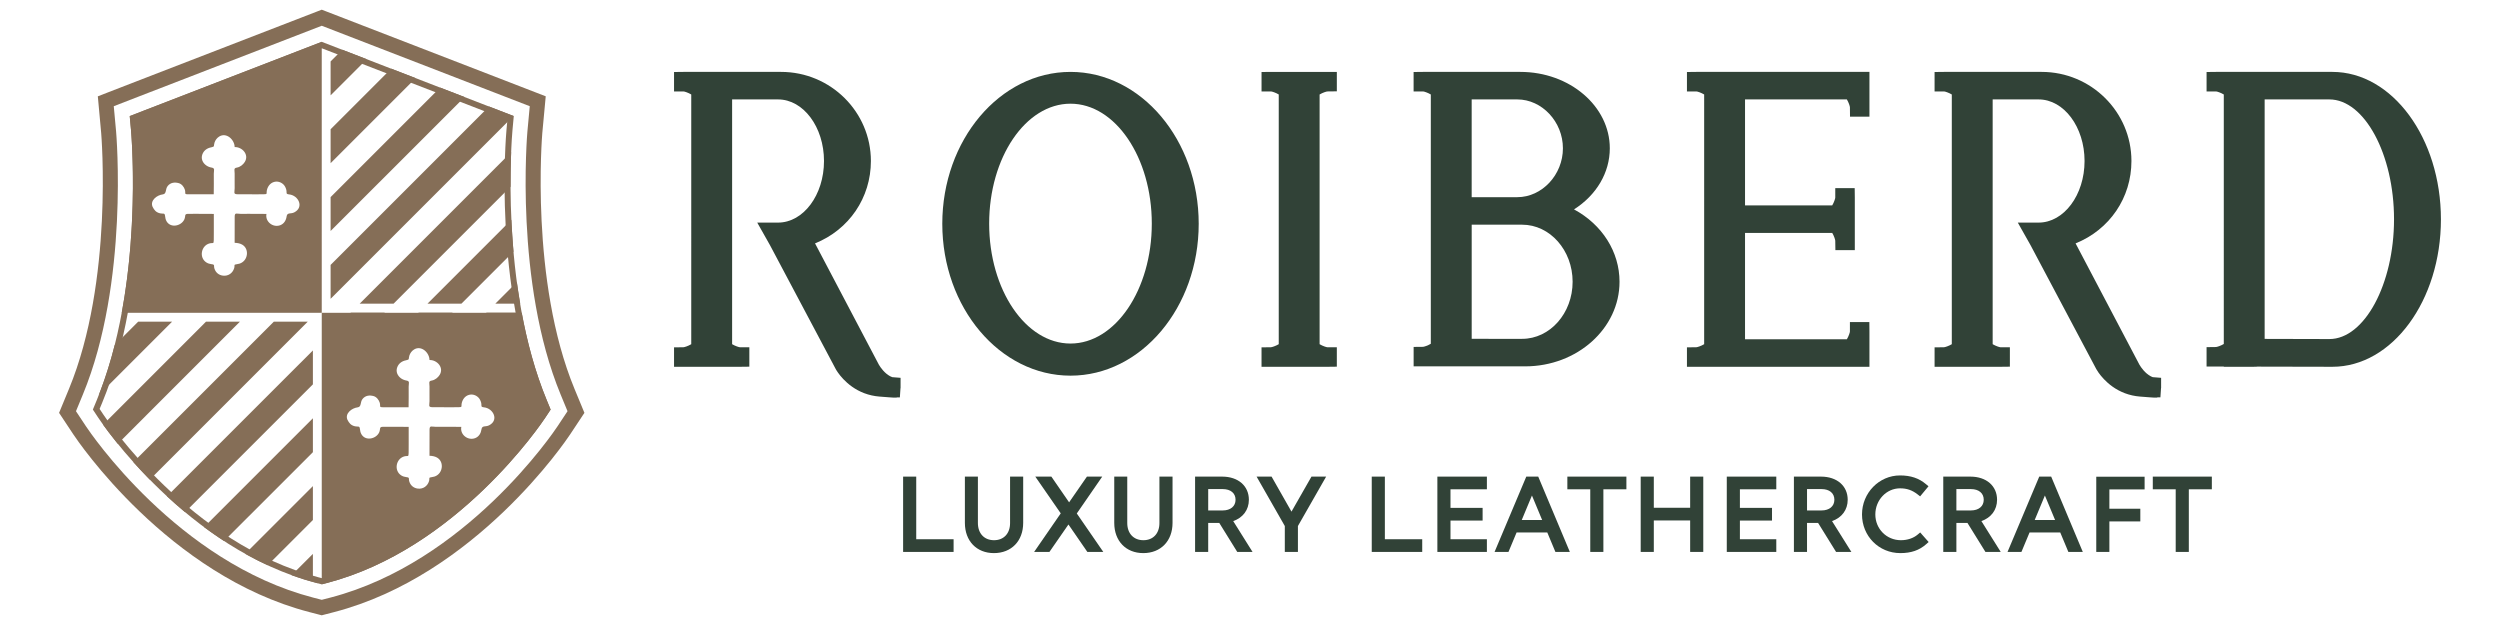
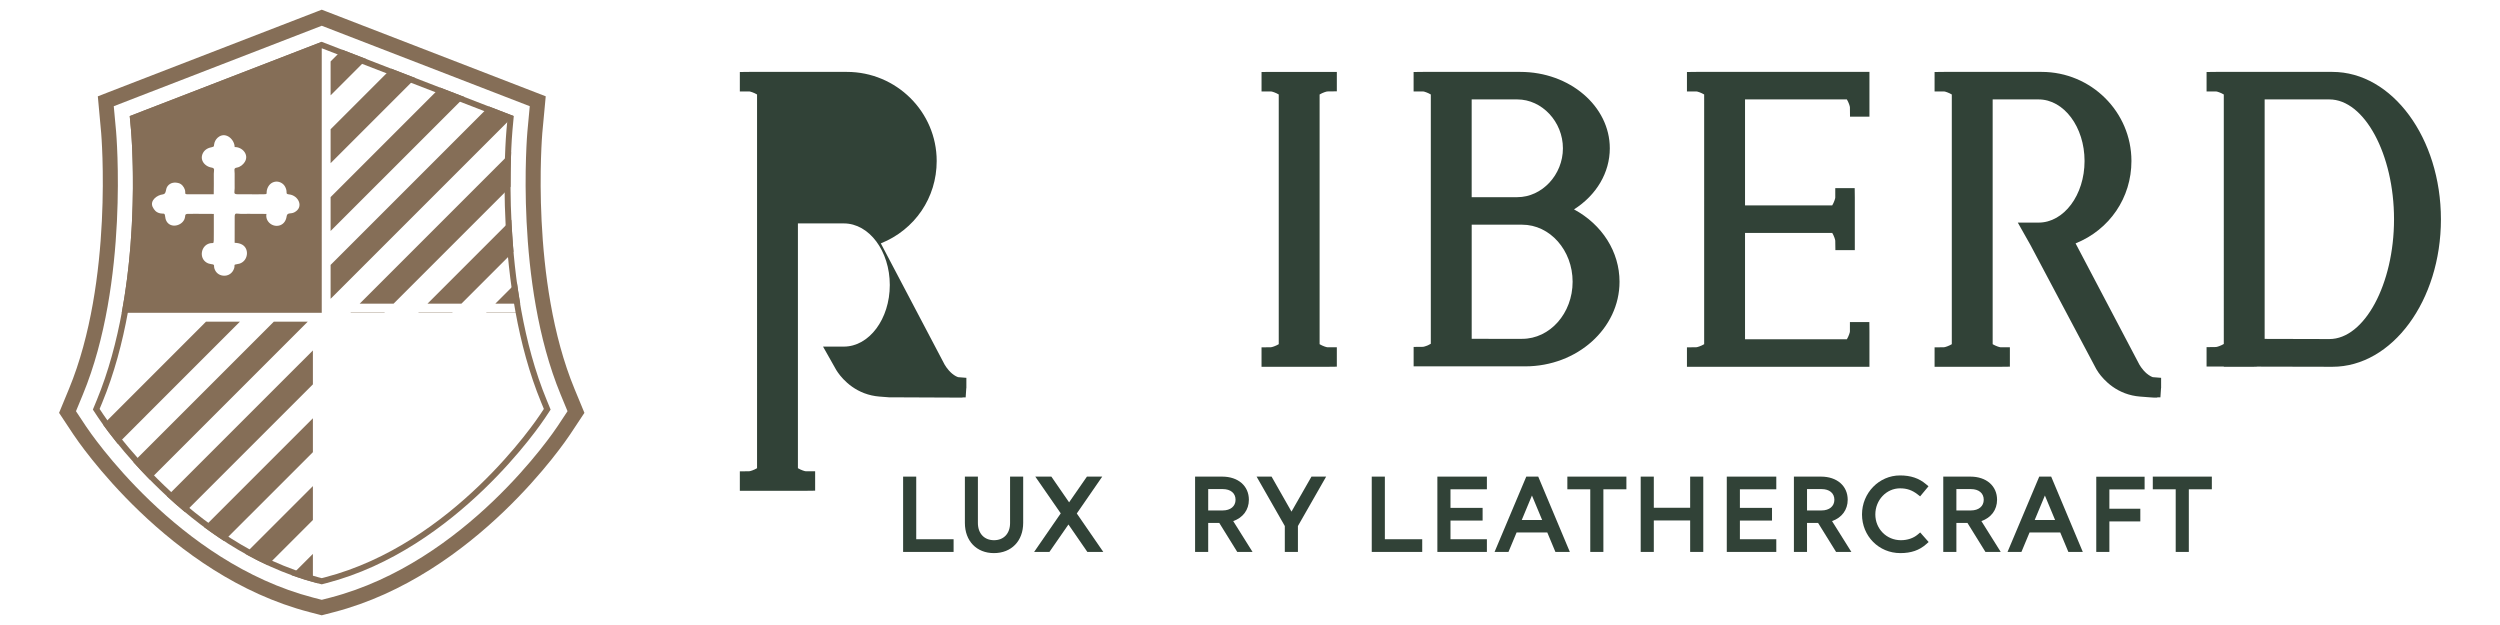
<svg xmlns="http://www.w3.org/2000/svg" version="1.1" id="Capa_1" x="0px" y="0px" width="1000px" height="250px" viewBox="0 0 1000 250" xml:space="preserve">
  <g>
    <g>
      <path fill="#856E57" d="M128.698,10.302l83.204,32.182l-0.947,10.188c-0.056,0.593-5.242,60.281,13.305,105.159l2.748,6.654 l-3.977,6.004c-1.462,2.211-36.571,54.445-90.923,68.559l-3.41,0.879l-3.397-0.879c-54.356-14.113-89.475-66.348-90.937-68.559 l-3.975-6.004l2.748-6.654C51.69,112.953,46.493,53.264,46.444,52.663l-0.937-10.175l9.535-3.699L128.698,10.302 M128.698,3.875 l-2.161,0.837L52.88,33.194l-9.539,3.702l-4.211,1.641l0.413,4.502l0.93,10.17c0.051,0.567,4.968,59.172-12.874,102.334 l-2.749,6.652l-1.218,2.947l1.756,2.654l3.98,6.002c1.517,2.289,37.844,56.365,94.425,71.051l3.393,0.879l1.507,0.396l1.506-0.393 l3.414-0.883c56.568-14.686,92.901-68.762,94.419-71.051l3.976-6.002l1.76-2.654l-1.217-2.947l-2.753-6.652 c-17.868-43.235-12.923-101.756-12.873-102.337l0.948-10.167l0.419-4.517l-4.225-1.635L130.862,4.711L128.698,3.875L128.698,3.875 z" />
      <g>
        <path fill="#856E57" d="M128.698,19.301l74.257,28.716l-0.36,3.885c-0.227,2.535-5.316,62.621,13.908,109.139l1.041,2.529 l-1.512,2.285c-1.39,2.102-34.728,51.746-86.031,65.068l-1.298,0.332l-1.289-0.332c-51.312-13.322-84.655-62.959-86.05-65.068 l-1.519-2.285l1.049-2.529C60.08,114.623,55.026,54.466,54.802,51.92l-0.354-3.899l3.632-1.414L128.698,19.301 M128.698,16.73 L57.213,44.374l-5.32,2.063l0.521,5.697c0.222,2.516,5.225,62.131-13.732,107.989l-1.534,3.711l2.219,3.346 c1.414,2.137,35.26,52.518,87.441,66.064l1.894,0.492l1.902-0.496c52.17-13.541,86.017-63.924,87.435-66.063l2.215-3.344 l-1.534-3.711c-19.008-45.99-13.958-105.478-13.731-108.006l0.525-5.68L128.698,16.73L128.698,16.73z" />
      </g>
      <path fill="#856E57" d="M128.7,125.115L128.698,16.73L57.213,44.374l-5.32,2.063l0.521,5.697 c0.169,1.904,3.067,36.431-3.719,72.98H128.7z M65.07,77.765c1.691-0.199,0.936-2.065,2.034-3.399 c1.144-1.382,2.778-1.562,4.408-1.107c1.177,0.325,2.102,1.517,2.445,2.657c0.422,1.395-0.475,1.801,1.335,1.801 c1.131,0,2.266,0,3.397,0c2.271,0,4.538,0,6.806,0c0.058-2.752,0.033-5.494,0.024-8.236c0-1.313,0.57-2.205-0.838-2.442 c-0.768-0.124-1.515-0.407-2.157-0.855c-1.45-1.006-2.224-2.688-1.586-4.429c0.587-1.607,1.927-2.523,3.579-2.83 c1.521-0.287,0.85-0.555,1.292-1.896c0.33-0.994,0.959-1.845,1.848-2.402c2.888-1.826,6.168,1.224,6.201,4.196 c3.036-0.071,5.863,3.021,4.064,5.94c-0.667,1.088-1.874,2.059-3.165,2.268c-1.426,0.235-0.889,1.023-0.899,2.387 c-0.011,1.18-0.009,2.359-0.003,3.539c0.003,0.792,0.007,1.576,0.007,2.368c0.002,1.532-0.664,2.354,1.137,2.374 c2.315,0.032,4.629,0.021,6.947,0.02c1.157-0.008,2.318-0.012,3.479-0.008c1.783,0.008,1.003-0.335,1.351-1.743 c0.363-1.479,1.318-2.739,2.814-3.182c1.368-0.405,2.807,0.031,3.805,1.019c0.558,0.551,0.901,1.29,1.098,2.033 c0.359,1.338-0.363,1.753,1.188,1.923c3.714,0.409,6.037,5.134,2.01,7.188c-1.426,0.729-2.805-0.094-3.048,1.619 c-0.213,1.528-0.999,2.885-2.473,3.486c-2.881,1.154-6.195-1.33-5.587-4.492c-2.299-0.043-4.602-0.043-6.909-0.034 c-1.157,0-2.312,0.008-3.476,0.008c-1.527,0-2.304-0.662-2.324,1.134c-0.033,2.324-0.018,4.643-0.011,6.969 c0,1.16,0.002,2.32-0.004,3.483c1.022,0.032,2.085,0.201,2.983,0.709c2.723,1.533,2.474,5.601-0.054,7.168 c-0.627,0.39-1.337,0.604-2.066,0.681c-1.408,0.15-0.686,0.43-1.061,1.617c-0.61,1.971-2.366,3.204-4.46,2.958 c-1.667-0.194-2.906-1.222-3.419-2.794c-0.39-1.212,0.297-1.631-1.123-1.784c-0.745-0.085-1.479-0.296-2.11-0.698 c-3.043-1.938-2.096-6.778,1.311-7.629c1.353-0.34,1.629,0.406,1.649-1.34c0.02-1.153,0.02-2.316,0.02-3.469 c0-2.321-0.02-4.656,0-6.979c-2.262-0.045-4.516-0.043-6.774-0.034c-1.133,0.008-2.268,0.008-3.399,0.008 c-1.794-0.006-0.993,0.807-1.606,2.181c-1.184,2.682-5.424,3.629-7.088,0.864c-0.387-0.645-0.564-1.394-0.634-2.14 c-0.136-1.437-0.714-0.814-1.968-1.105c-1.66-0.392-2.342-1.263-3.043-2.646C59.953,80.146,62.843,78.024,65.07,77.765z" />
-       <path fill="#856E57" d="M218.718,160.123c-4.634-11.205-7.834-23.215-10.027-35.008H128.7v108.622l1.902-0.496 c52.17-13.541,86.017-63.924,87.435-66.063l2.215-3.344L218.718,160.123z M195.635,170.129c-1.424,0.732-2.802-0.094-3.045,1.621 c-0.216,1.529-1.003,2.887-2.476,3.482c-2.88,1.156-6.19-1.328-5.587-4.488c-2.303-0.043-4.601-0.043-6.902-0.035 c-1.163,0-2.32,0.004-3.479,0.004c-1.528,0-2.303-0.65-2.324,1.139c-0.038,2.322-0.018,4.648-0.015,6.969 c0,1.158,0.002,2.322-0.003,3.484c1.024,0.033,2.087,0.201,2.987,0.707c2.718,1.541,2.47,5.598-0.059,7.17 c-0.622,0.389-1.335,0.605-2.063,0.68c-1.409,0.148-0.689,0.428-1.063,1.615c-0.611,1.973-2.366,3.209-4.46,2.961 c-1.667-0.193-2.91-1.227-3.415-2.797c-0.396-1.203,0.295-1.631-1.127-1.783c-0.746-0.084-1.478-0.299-2.11-0.695 c-3.043-1.939-2.096-6.783,1.31-7.631c1.354-0.34,1.633,0.404,1.652-1.342c0.018-1.154,0.018-2.313,0.018-3.467 c0-2.32-0.018-4.654,0-6.979c-2.26-0.045-4.513-0.043-6.77-0.035c-1.136,0.004-2.272,0.004-3.404,0.004 c-1.794,0-0.995,0.809-1.604,2.186c-1.188,2.68-5.421,3.631-7.088,0.863c-0.392-0.645-0.564-1.396-0.637-2.139 c-0.139-1.439-0.715-0.811-1.972-1.105c-1.655-0.393-2.339-1.262-3.038-2.648c-1.059-2.539,1.825-4.656,4.053-4.92 c1.693-0.199,0.938-2.07,2.034-3.398c1.144-1.387,2.783-1.563,4.407-1.113c1.18,0.328,2.098,1.525,2.444,2.66 c0.427,1.396-0.47,1.803,1.337,1.803c1.133,0,2.265,0,3.402,0c2.265,0,4.533,0,6.797,0c0.06-2.752,0.037-5.494,0.031-8.238 c-0.003-1.313,0.569-2.203-0.842-2.439c-0.768-0.127-1.515-0.408-2.157-0.85c-1.448-1.012-2.222-2.695-1.583-4.434 c0.589-1.613,1.925-2.521,3.577-2.834c1.519-0.287,0.85-0.553,1.292-1.895c0.333-0.99,0.961-1.844,1.851-2.4 c2.884-1.826,6.164,1.221,6.198,4.193c3.036-0.07,5.866,3.023,4.066,5.941c-0.669,1.088-1.877,2.061-3.163,2.27 c-1.429,0.232-0.893,1.025-0.903,2.385c-0.011,1.18-0.009,2.361,0,3.539c0,0.789,0.003,1.578,0.003,2.371 c0.002,1.527-0.665,2.35,1.138,2.371c2.311,0.033,4.632,0.021,6.942,0.02c1.17-0.012,2.326-0.012,3.483-0.012 c1.783,0.012,1.002-0.33,1.351-1.742c0.365-1.477,1.318-2.738,2.819-3.18c1.367-0.406,2.796,0.029,3.803,1.023 c0.555,0.545,0.902,1.287,1.104,2.035c0.354,1.334-0.372,1.746,1.184,1.916C197.345,163.352,199.67,168.078,195.635,170.129z" />
      <path fill="#856E57" d="M53.354,184.848c1.994,2.225,4.183,4.58,6.563,7.002l63.188-63.193h-13.563L53.354,184.848z" />
-       <path fill="#856E57" d="M45.868,138.074c-1.705,6.76-3.805,13.453-6.349,19.914l29.33-29.332H55.283L45.868,138.074z" />
      <path fill="#856E57" d="M41.226,169.85c1.308,1.826,3.288,4.469,5.889,7.676l48.863-48.869H82.411L41.226,169.85z" />
      <path fill="#856E57" d="M98.072,221.52c2.905,1.621,5.9,3.156,8.979,4.582l18.106-18.1v-13.564L98.072,221.52z" />
      <path fill="#856E57" d="M81.623,210.842c2.569,1.904,5.229,3.764,7.998,5.563l35.536-35.533v-13.564L81.623,210.842z" />
      <path fill="#856E57" d="M66.806,198.525c2.285,2.105,4.692,4.23,7.227,6.34l51.125-51.123v-13.566L66.806,198.525z" />
      <path fill="#856E57" d="M125.157,221.564l-8.508,8.508c3.306,1.203,6.694,2.27,10.157,3.172l0.187,0.047l0.631-0.633h-2.467 V221.564z" />
      <polygon fill="#856E57" points="166.258,31.258 156.474,27.473 132.241,51.702 132.241,65.271 " />
      <polygon fill="#856E57" points="205.39,46.388 195.602,42.601 132.241,105.966 132.241,119.524 " />
      <polygon fill="#856E57" points="185.823,38.82 176.037,35.037 132.241,78.835 132.241,92.399 " />
      <polygon fill="#856E57" points="146.693,23.685 136.912,19.906 132.241,24.574 132.241,38.137 " />
      <polygon fill="#856E57" points="167.347,125.115 180.916,125.115 181.033,124.999 167.462,124.999 " />
      <path fill="#856E57" d="M205.396,100.636c-0.389-4.416-0.66-8.673-0.849-12.719l-33.541,33.538h13.57L205.396,100.636z" />
      <path fill="#856E57" d="M204.217,74.685c-0.022-5.433,0.095-10.131,0.243-13.807l-60.581,60.577h13.564L204.217,74.685z" />
      <polygon fill="#856E57" points="140.219,125.115 153.784,125.115 153.9,124.999 140.334,124.999 " />
      <polygon fill="#856E57" points="194.483,125.115 208.043,125.115 208.159,124.999 194.6,124.999 " />
      <path fill="#856E57" d="M206.746,112.851l-8.604,8.604h9.959C207.613,118.574,207.121,115.681,206.746,112.851z" />
    </g>
    <g>
      <g>
        <path fill="#314237" d="M504.612,146.713v-7.77l3.746-0.045c0.396-0.006,1.92-0.484,3.141-1.221V37.79 c-1.213-0.729-2.718-1.208-3.097-1.216h-3.784v-7.771l3.752-0.043h26.365v7.77l-3.748,0.045 c-0.395,0.004-1.919,0.482-3.143,1.221v99.881c1.215,0.732,2.727,1.215,3.106,1.223h3.784v7.77l-3.768,0.045H504.612z" />
-         <path fill="#314237" d="M355.556,158.92l-3.838-0.297c-2.06-0.166-4.076-0.615-5.993-1.336 c-7.504-2.84-11.051-8.963-11.431-9.652l-26.319-49.6l-5.08-8.997h8.329c10.133,0,18.375-11.051,18.375-24.634 c0-13.584-8.242-24.637-18.375-24.637h-18.378v97.909c1.216,0.732,2.727,1.215,3.106,1.223h3.784v7.77l-3.751,0.045h-26.371 v-7.77l3.746-0.045c0.396-0.006,1.918-0.482,3.14-1.221V37.792c-1.21-0.73-2.724-1.212-3.107-1.219h-3.778v-7.771l3.746-0.043 h39.065c19.813,0,35.932,15.99,35.932,35.645c0,14.683-8.724,27.471-22.343,32.949l25.536,48.524 c0.7,1.176,2.259,3.416,4.507,4.617c0.484,0.256,0.762,0.348,0.843,0.371l3.329,0.266v4.049l-0.041,0.143l-0.242,3.625h-1.259 v0.082l-1.278,0.016L355.556,158.92z" />
+         <path fill="#314237" d="M355.556,158.92l-3.838-0.297c-2.06-0.166-4.076-0.615-5.993-1.336 c-7.504-2.84-11.051-8.963-11.431-9.652l-5.08-8.997h8.329c10.133,0,18.375-11.051,18.375-24.634 c0-13.584-8.242-24.637-18.375-24.637h-18.378v97.909c1.216,0.732,2.727,1.215,3.106,1.223h3.784v7.77l-3.751,0.045h-26.371 v-7.77l3.746-0.045c0.396-0.006,1.918-0.482,3.14-1.221V37.792c-1.21-0.73-2.724-1.212-3.107-1.219h-3.778v-7.771l3.746-0.043 h39.065c19.813,0,35.932,15.99,35.932,35.645c0,14.683-8.724,27.471-22.343,32.949l25.536,48.524 c0.7,1.176,2.259,3.416,4.507,4.617c0.484,0.256,0.762,0.348,0.843,0.371l3.329,0.266v4.049l-0.041,0.143l-0.242,3.625h-1.259 v0.082l-1.278,0.016L355.556,158.92z" />
        <path fill="#314237" d="M859.778,158.92l-3.841-0.297c-2.063-0.164-4.079-0.615-5.994-1.338 c-7.483-2.828-11.046-8.959-11.428-9.646l-26.321-49.604l-5.078-8.997h8.324c10.135,0,18.381-11.051,18.381-24.634 c0-13.584-8.246-24.637-18.381-24.637h-18.375v97.909c1.215,0.732,2.725,1.215,3.104,1.223h3.782v7.77l-3.742,0.045h-26.377 v-7.77l3.75-0.045c0.398-0.006,1.92-0.486,3.138-1.221V37.792c-1.208-0.73-2.72-1.211-3.104-1.219h-3.784v-7.771l3.75-0.043 h39.066c19.811,0,35.928,15.99,35.928,35.645c0,14.683-8.723,27.471-22.342,32.949l25.539,48.524 c0.699,1.176,2.256,3.414,4.502,4.617c0.488,0.258,0.764,0.348,0.844,0.371l3.326,0.266v4.029l-0.037,0.146l-0.242,3.641h-1.26 v0.084l-1.278,0.014L859.778,158.92z" />
-         <path fill="#314237" d="M428.198,150.264c-28.277,0-51.281-27.252-51.281-60.75c0-33.5,23.004-60.754,51.281-60.754 s51.285,27.254,51.285,60.754C479.483,123.011,456.476,150.264,428.198,150.264z M428.192,41.476 c-17.936,0-32.526,21.52-32.526,47.97s14.591,47.97,32.526,47.97s32.527-21.52,32.527-47.97S446.128,41.476,428.192,41.476z" />
        <path fill="#314237" d="M565.452,146.543v-7.775l3.746-0.037c0.391-0.006,1.904-0.486,3.129-1.221V37.794 c-1.211-0.732-2.723-1.214-3.105-1.221h-3.781v-7.771l3.746-0.043h38.941c19.738,0,35.795,13.708,35.795,30.558 c0,9.712-5.31,18.707-14.316,24.44c11.285,6.083,18.205,16.994,18.205,28.947c0,18.659-16.93,33.838-37.742,33.838H565.452z M608.86,135.535c11.133,0,20.189-10.242,20.189-22.831c0-12.587-9.057-22.826-20.189-22.826h-20.182v45.657H608.86z M606.919,78.869c9.893,0,18.248-8.953,18.248-19.552c0-10.597-8.355-19.55-18.248-19.55h-18.248v39.102H606.919z" />
        <path fill="#314237" d="M674.778,146.713v-7.77l3.749-0.045c0.397-0.006,1.919-0.484,3.138-1.221V37.792 c-1.209-0.732-2.721-1.212-3.104-1.219h-3.783v-7.771l3.749-0.043h69.252v17.895h-7.772l-0.039-3.752 c-0.005-0.394-0.484-1.914-1.221-3.135h-40.734v42.38h34.881c0.73-1.212,1.207-2.724,1.213-3.107v-3.782h7.77l0.049,3.748v21.037 h-7.768l-0.051-3.746c-0.003-0.397-0.479-1.92-1.213-3.141h-34.881v42.549h40.734c0.732-1.213,1.213-2.723,1.221-3.104v-3.785 h7.773l0.038,3.752v14.145H674.778z" />
        <path fill="#314237" d="M889.516,146.627h-6.888v-7.768l3.743-0.049c0.397-0.004,1.924-0.48,3.145-1.219V37.794 c-1.215-0.734-2.728-1.214-3.11-1.221h-3.777v-7.771l3.744-0.043h46.573c23.942,0,43.423,26.458,43.423,58.979 c0,32.519-19.48,58.975-43.423,58.975l-30.033-0.064l-0.59,0.057l-12.807,0.008V146.627z M931.753,135.623 c14.016-0.006,25.858-21.956,25.858-47.93c0-25.979-11.849-47.926-25.875-47.926H905.86v95.79L931.753,135.623z" />
      </g>
      <g>
        <polygon fill="#314237" points="361.245,220.77 361.245,190.645 366.492,190.645 366.492,215.695 381.438,215.695 381.438,220.77 " />
        <path fill="#314237" d="M397.571,221.242c-6.947,0-11.616-4.857-11.616-12.088v-18.51h5.204v18.555 c0,4.182,2.533,6.883,6.455,6.883c3.896,0,6.413-2.686,6.413-6.842v-18.596h5.247v18.51 C409.274,216.385,404.572,221.242,397.571,221.242z" />
        <polygon fill="#314237" points="434.942,220.77 427.377,209.795 419.772,220.77 413.652,220.77 424.297,205.344 414.119,190.645 420.545,190.645 427.64,200.934 434.771,190.645 440.894,190.645 430.718,205.387 441.317,220.77 " />
-         <path fill="#314237" d="M457.315,221.242c-6.947,0-11.615-4.857-11.615-12.088v-18.51h5.203v18.555 c0,4.182,2.533,6.883,6.455,6.883c3.895,0,6.412-2.686,6.412-6.842v-18.596h5.246v18.51 C469.017,216.385,464.314,221.242,457.315,221.242z" />
        <path fill="#314237" d="M494.901,220.77l-7.195-11.604h-4.426v11.604h-5.246v-30.125h10.846c6.383,0,10.672,3.723,10.672,9.262 c0,4.023-2.355,7.164-6.264,8.531l7.73,12.332H494.901z M489.093,204.178c3.115,0,5.128-1.678,5.128-4.271 c0-2.635-1.964-4.273-5.128-4.273h-5.813v8.545H489.093z" />
        <polygon fill="#314237" points="513.923,220.77 513.923,210.41 502.636,190.645 508.632,190.645 516.592,204.652 524.589,190.645 530.458,190.645 519.169,210.41 519.169,220.77 " />
        <polygon fill="#314237" points="548.698,220.77 548.698,190.645 553.944,190.645 553.944,215.695 568.889,215.695 568.889,220.77 " />
        <polygon fill="#314237" points="574.95,220.77 574.95,190.645 594.757,190.645 594.757,195.719 580.197,195.719 580.197,203.15 593.044,203.15 593.044,208.225 580.197,208.225 580.197,215.695 594.757,215.695 594.757,220.77 " />
        <path fill="#314237" d="M622.163,220.77l-3.255-7.793h-12.264l-3.255,7.793h-5.563l12.689-30.125h4.776l12.644,30.125H622.163z M616.851,207.988l-4.074-9.785l-4.074,9.785H616.851z" />
        <polygon fill="#314237" points="636.106,220.77 636.106,195.719 626.942,195.719 626.942,190.645 650.56,190.645 650.56,195.719 641.353,195.719 641.353,220.77 " />
        <polygon fill="#314237" points="676.063,220.77 676.063,208.182 661.524,208.182 661.524,220.77 656.278,220.77 656.278,190.645 661.524,190.645 661.524,203.105 676.063,203.105 676.063,190.645 681.309,190.645 681.309,220.77 " />
        <polygon fill="#314237" points="690.712,220.77 690.712,190.645 710.517,190.645 710.517,195.719 695.958,195.719 695.958,203.15 708.804,203.15 708.804,208.225 695.958,208.225 695.958,215.695 710.517,215.695 710.517,220.77 " />
        <path fill="#314237" d="M734.43,220.77l-7.195-11.604h-4.425v11.604h-5.247v-30.125h10.847c6.383,0,10.672,3.723,10.672,9.262 c0,4.023-2.354,7.164-6.264,8.531l7.729,12.332H734.43z M728.623,204.178c3.114,0,5.128-1.678,5.128-4.271 c0-2.635-1.966-4.273-5.128-4.273h-5.813v8.545H728.623z" />
        <path fill="#314237" d="M760.142,221.242c-8.602,0-15.34-6.795-15.34-15.471c0-8.6,6.824-15.598,15.213-15.598 c4.262,0,7.557,1.107,10.371,3.484l1.014,0.855l-3.345,4.031l-1.024-0.795c-2.184-1.693-4.282-2.416-7.016-2.416 c-5.448,0-9.882,4.682-9.882,10.438c0,5.781,4.491,10.311,10.224,10.311c2.618,0,5.003-0.801,6.715-2.254l1-0.848l3.383,3.828 l-1.002,0.887C767.716,220.115,764.442,221.242,760.142,221.242z" />
        <path fill="#314237" d="M794.173,220.77l-7.195-11.604h-4.425v11.604h-5.247v-30.125h10.846c6.385,0,10.675,3.723,10.675,9.262 c0,4.023-2.356,7.164-6.267,8.531l7.732,12.332H794.173z M788.366,204.178c3.114,0,5.129-1.678,5.129-4.271 c0-2.635-1.965-4.273-5.129-4.273h-5.813v8.545H788.366z" />
        <path fill="#314237" d="M827.345,220.77l-3.253-7.793h-12.265l-3.254,7.793h-5.563l12.689-30.125h4.775l12.645,30.125H827.345z M822.033,207.988l-4.075-9.785l-4.072,9.785H822.033z" />
        <polygon fill="#314237" points="838.507,220.77 838.507,190.686 857.842,190.686 857.842,195.762 843.752,195.762 843.752,203.492 856.128,203.492 856.128,208.566 843.752,208.566 843.752,220.77 " />
        <polygon fill="#314237" points="870.283,220.77 870.283,195.719 861.118,195.719 861.118,190.645 884.736,190.645 884.736,195.719 875.53,195.719 875.53,220.77 " />
      </g>
    </g>
  </g>
</svg>